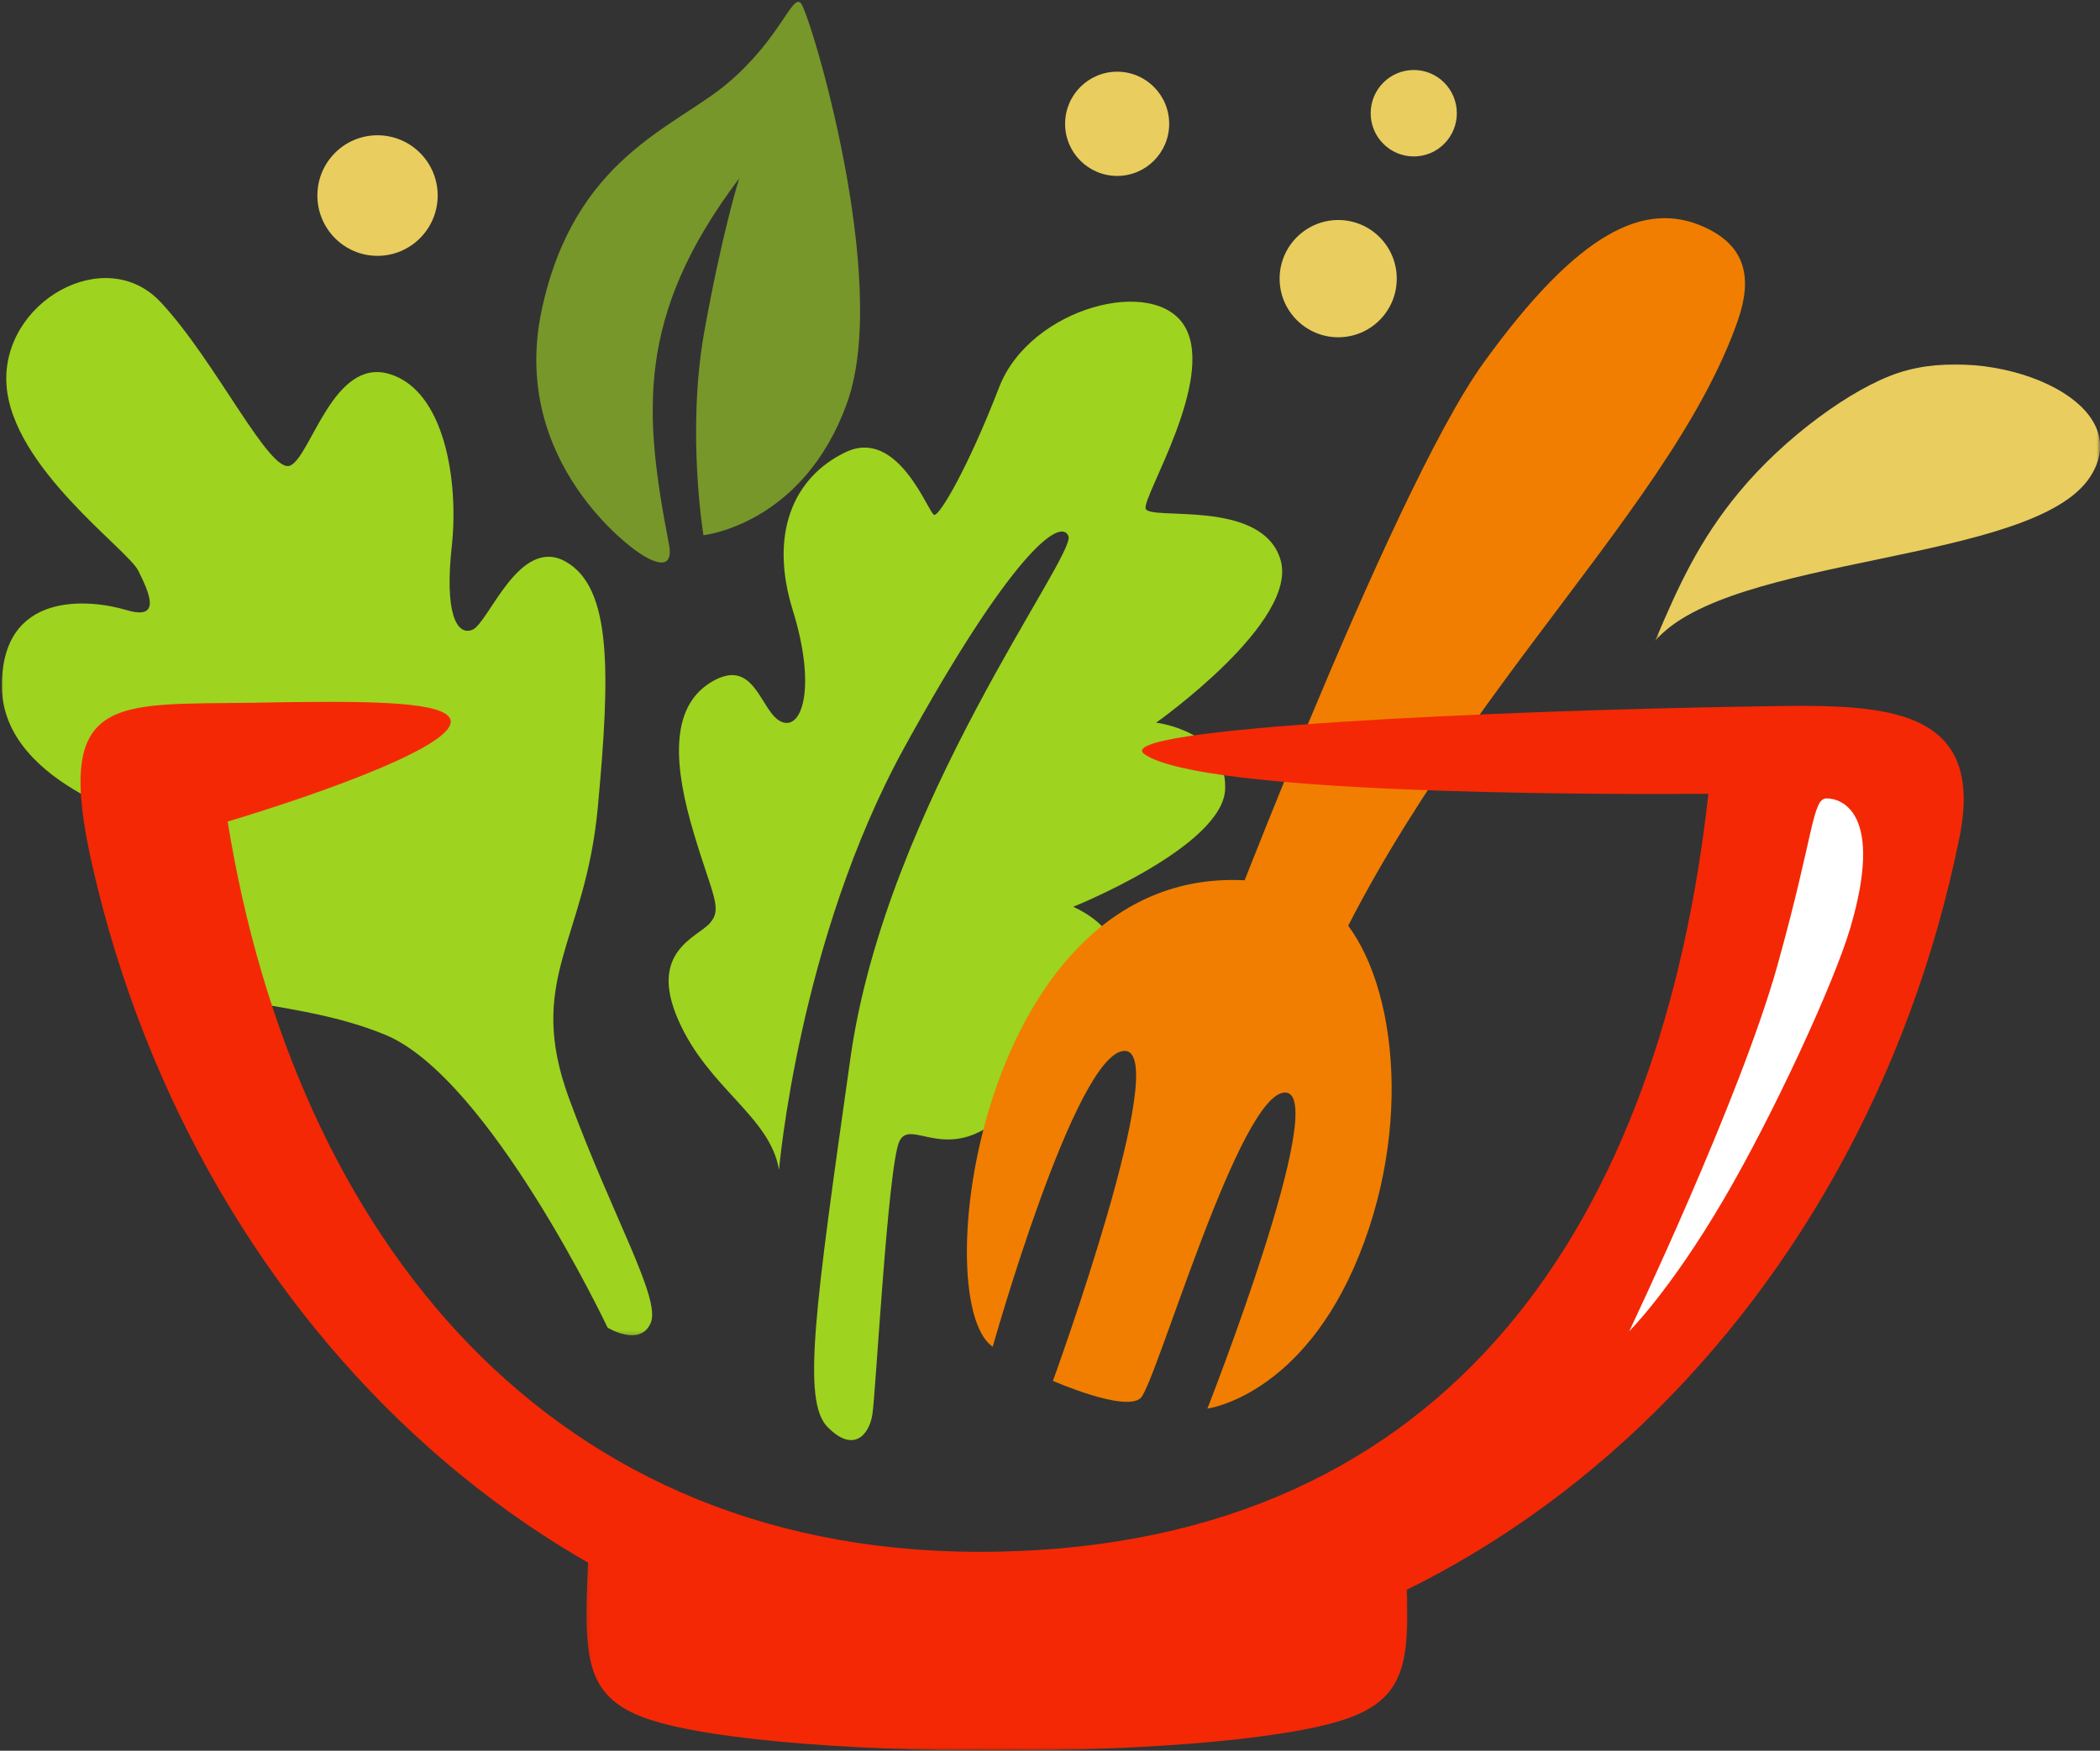
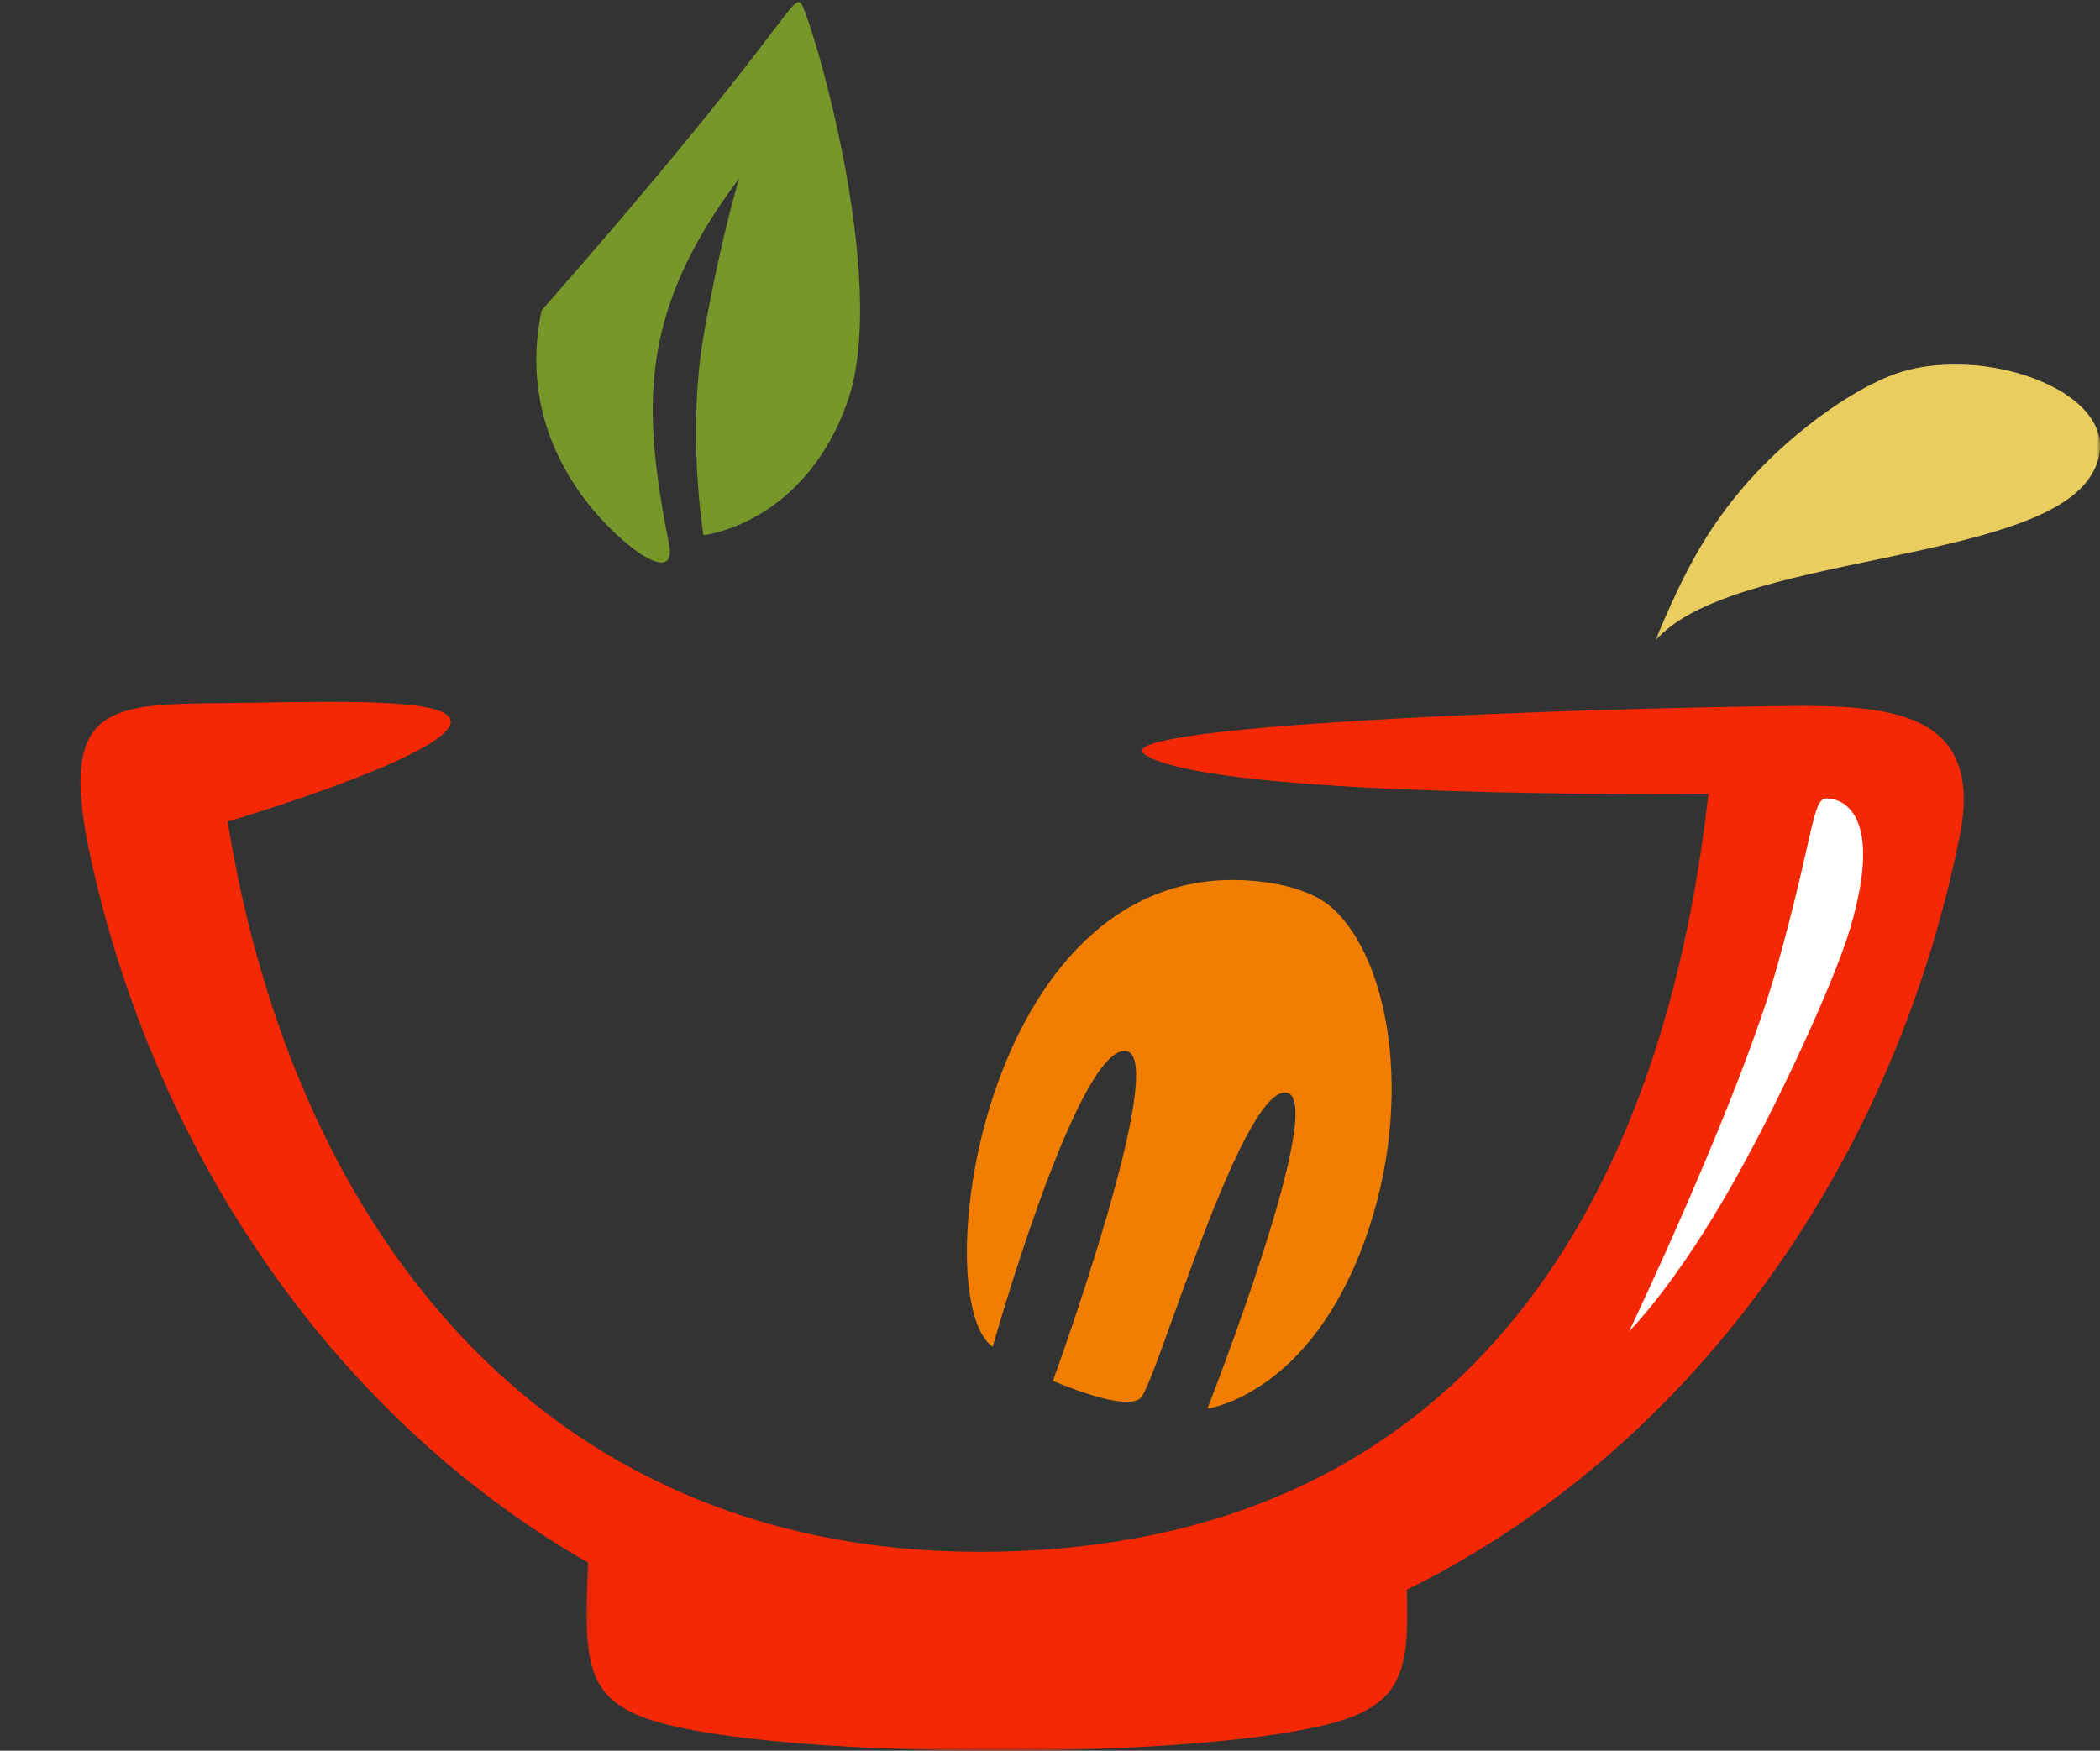
<svg xmlns="http://www.w3.org/2000/svg" width="307" height="256" viewBox="0 0 307 256" fill="none">
  <rect x="0" y="0" width="307" height="256" fill="#333333" stroke="none" />
-   <path fill-rule="evenodd" clip-rule="evenodd" d="M113.886 171.062C113.886 171.062 116.74 137.474 132.172 109.359C147.625 81.25 154.99 75.521 156.193 78.385C157.375 81.25 129.568 117.703 124.339 154.62C119.115 191.557 117.209 204.901 121.016 208.703C124.808 212.526 127.073 209.786 127.537 206.812C128.021 203.823 129.803 170.469 131.474 166.906C133.125 163.318 138.48 170.594 146.797 162.958C155.115 155.344 163.25 141.401 162.605 138.068C161.943 134.739 156.891 132.594 156.891 132.594C156.891 132.594 178.881 123.771 179.11 115.323C179.344 106.859 169.016 105.672 169.016 105.672C169.016 105.672 189.928 90.901 187.198 81.844C184.469 72.786 167.834 76.245 167.474 74.333C167.115 72.427 177.568 55.635 173.292 47.896C169.016 40.151 150.605 44.906 146.079 56.594C141.568 68.266 137.401 75.411 136.573 75.286C135.75 75.161 131.349 62.427 123.62 66.12C115.896 69.812 112.448 78.151 115.896 89.229C119.344 100.302 117.334 106.859 114.245 105.542C111.157 104.229 110.438 95.891 104.026 99.708C97.61 103.526 98.672 112.568 101.401 121.75C104.131 130.922 105.678 132.828 103.792 134.974C101.886 137.114 94.756 139.135 99.157 149.146C103.537 159.161 112.573 163.213 113.886 171.062Z" fill="#9ED31F" />
-   <path fill-rule="evenodd" clip-rule="evenodd" d="M176.025 144.031C176.025 144.031 203.114 72.062 216.911 53.01C230.687 33.953 240.421 29.182 249.223 33.234C255.208 35.989 256.234 40.62 254.041 46.906C243.729 76.401 206.973 106.318 189.604 152.135L176.025 144.031Z" fill="#F17E00" />
  <path fill-rule="evenodd" clip-rule="evenodd" d="M145.126 196.928C145.126 196.928 157.251 153.792 164.386 153.667C171.516 153.558 153.928 201.917 153.928 201.917C153.928 201.917 164.511 206.563 166.756 204.417C169.016 202.277 181.251 159.521 187.917 159.756C194.563 159.99 176.511 205.969 176.511 205.969C176.511 205.969 190.412 204.183 198.73 183.454C207.047 162.724 203.527 140.521 194.688 132.704C192.443 130.719 188.797 129.48 184.646 128.959C143.797 123.808 135.157 190.099 145.126 196.928Z" fill="#F17E00" />
  <mask id="mask0_34_28" style="mask-type:luminance" maskUnits="userSpaceOnUse" x="241" y="53" width="66" height="41">
    <path d="M241.896 53H307.001V93.818H241.896V53Z" fill="white" />
  </mask>
  <g mask="url(#mask0_34_28)">
    <path fill-rule="evenodd" clip-rule="evenodd" d="M254.219 71.99C260.885 63.922 270.766 56.755 277.521 54.521C291.208 50 312.839 58.485 305.563 69.724C297.297 82.474 252.75 81.052 241.969 93.714C245.365 85.662 248.438 78.964 254.219 71.99Z" fill="#E9CD5F" />
  </g>
-   <path fill-rule="evenodd" clip-rule="evenodd" d="M92.98 80.531C92.98 80.531 74.438 67.776 79.178 45.39C83.943 22.984 98.672 18.698 106.396 12.146C114.12 5.609 115.792 -0.953 117.084 0.474C118.396 1.896 130.25 40.979 123.855 58.843C117.48 76.729 102.839 78.26 102.839 78.26C102.839 78.26 100.344 63.255 102.943 48.599C105.568 33.953 108.063 26.083 108.063 26.083C92.834 46.276 94.146 60.609 97.792 79.573C98.834 84.979 92.98 80.531 92.98 80.531Z" fill="#77972A" />
+   <path fill-rule="evenodd" clip-rule="evenodd" d="M92.98 80.531C92.98 80.531 74.438 67.776 79.178 45.39C114.12 5.609 115.792 -0.953 117.084 0.474C118.396 1.896 130.25 40.979 123.855 58.843C117.48 76.729 102.839 78.26 102.839 78.26C102.839 78.26 100.344 63.255 102.943 48.599C105.568 33.953 108.063 26.083 108.063 26.083C92.834 46.276 94.146 60.609 97.792 79.573C98.834 84.979 92.98 80.531 92.98 80.531Z" fill="#77972A" />
  <mask id="mask1_34_28" style="mask-type:luminance" maskUnits="userSpaceOnUse" x="0" y="39" width="97" height="157">
    <path d="M0 39.667H96.667V195.667H0V39.667Z" fill="white" />
  </mask>
  <g mask="url(#mask1_34_28)">
-     <path fill-rule="evenodd" clip-rule="evenodd" d="M88.828 194.136C88.828 194.136 71.546 157.631 56.349 151.323C41.151 145.021 23.343 147.901 18.619 137.672C13.916 127.427 23.078 120.599 23.078 120.599C23.078 120.599 0.552 115.073 0.281 100.625C0.031 86.183 13.25 87.625 18.494 89.209C23.744 90.776 21.765 86.579 20.203 83.427C18.619 80.276 1.734 68.334 0.948 56.25C0.156 44.167 15.354 35.5 23.474 44.167C31.593 52.828 39.463 69.506 42.463 68.063C45.479 66.625 48.75 52.308 56.869 54.667C64.989 57.026 67.088 70.297 66.046 79.881C64.989 89.48 66.692 93.011 69.046 92.094C71.416 91.172 75.875 78.313 82.682 82.115C89.489 85.933 89.218 98.391 87.39 118.094C85.557 137.802 76.791 143.188 83.203 160.657C89.619 178.105 96.692 189.938 95.114 193.485C93.552 197.016 88.828 194.136 88.828 194.136Z" fill="#9ED31F" />
-   </g>
+     </g>
  <path fill-rule="evenodd" clip-rule="evenodd" d="M37 102.756C52.88 102.464 63.781 102.5 65.635 104.823C68.51 108.443 46.718 116.094 33.281 120.131C43.036 180.558 80.276 228.12 145.755 226.896C212.614 225.651 242.901 177.818 249.75 116.078C231.531 116.203 175.88 116.078 167.349 110.313C161.635 106.448 219.224 103.87 256.822 103.292C274.067 103.021 290.489 102.48 286.463 122.422C272.203 192.98 216.317 245.641 149.526 245.641C84.099 245.641 29.114 195.089 13.52 126.672C7.718 101.256 16.557 103.094 37 102.756Z" fill="#F42805" />
  <mask id="mask2_34_28" style="mask-type:luminance" maskUnits="userSpaceOnUse" x="85" y="222" width="121" height="34">
    <path d="M85.228 222.964H205.999V255.99H85.228V222.964Z" fill="white" />
  </mask>
  <g mask="url(#mask2_34_28)">
    <path fill-rule="evenodd" clip-rule="evenodd" d="M86.202 223.24C85.499 240.021 84.442 246.943 93.046 250.719C108.978 257.745 182.51 257.745 198.421 250.719C207.03 246.943 205.989 240.021 205.286 223.24L144.89 232.298L86.202 223.24Z" fill="#F42805" />
  </g>
  <path fill-rule="evenodd" clip-rule="evenodd" d="M238.178 194.657C238.178 194.657 254.329 160.818 259.808 141.292C265.266 121.75 264.912 116.745 267.048 116.745C269.183 116.745 275.49 118.766 270.495 135.693C268.11 143.797 259.162 163.157 251.975 175.401C244.162 188.735 238.178 194.657 238.178 194.657Z" fill="white" />
-   <path fill-rule="evenodd" clip-rule="evenodd" d="M163.324 10.484C167.511 10.484 170.923 13.891 170.923 18.104C170.923 22.323 167.511 25.724 163.324 25.724C159.12 25.724 155.709 22.323 155.709 18.104C155.709 13.891 159.12 10.484 163.324 10.484ZM195.641 32.172C200.365 32.172 204.193 36.005 204.193 40.745C204.193 45.479 200.365 49.318 195.641 49.318C190.917 49.318 187.068 45.479 187.068 40.745C187.068 36.005 190.917 32.172 195.641 32.172ZM206.688 10.234C210.157 10.234 212.975 13.062 212.975 16.557C212.975 20.047 210.157 22.875 206.688 22.875C203.204 22.875 200.381 20.047 200.381 16.557C200.381 13.062 203.204 10.234 206.688 10.234ZM55.183 19.781C60.047 19.781 63.985 23.724 63.985 28.588C63.985 33.448 60.047 37.411 55.183 37.411C50.329 37.411 46.397 33.448 46.397 28.588C46.397 23.724 50.329 19.781 55.183 19.781Z" fill="#E9CD5F" />
</svg>